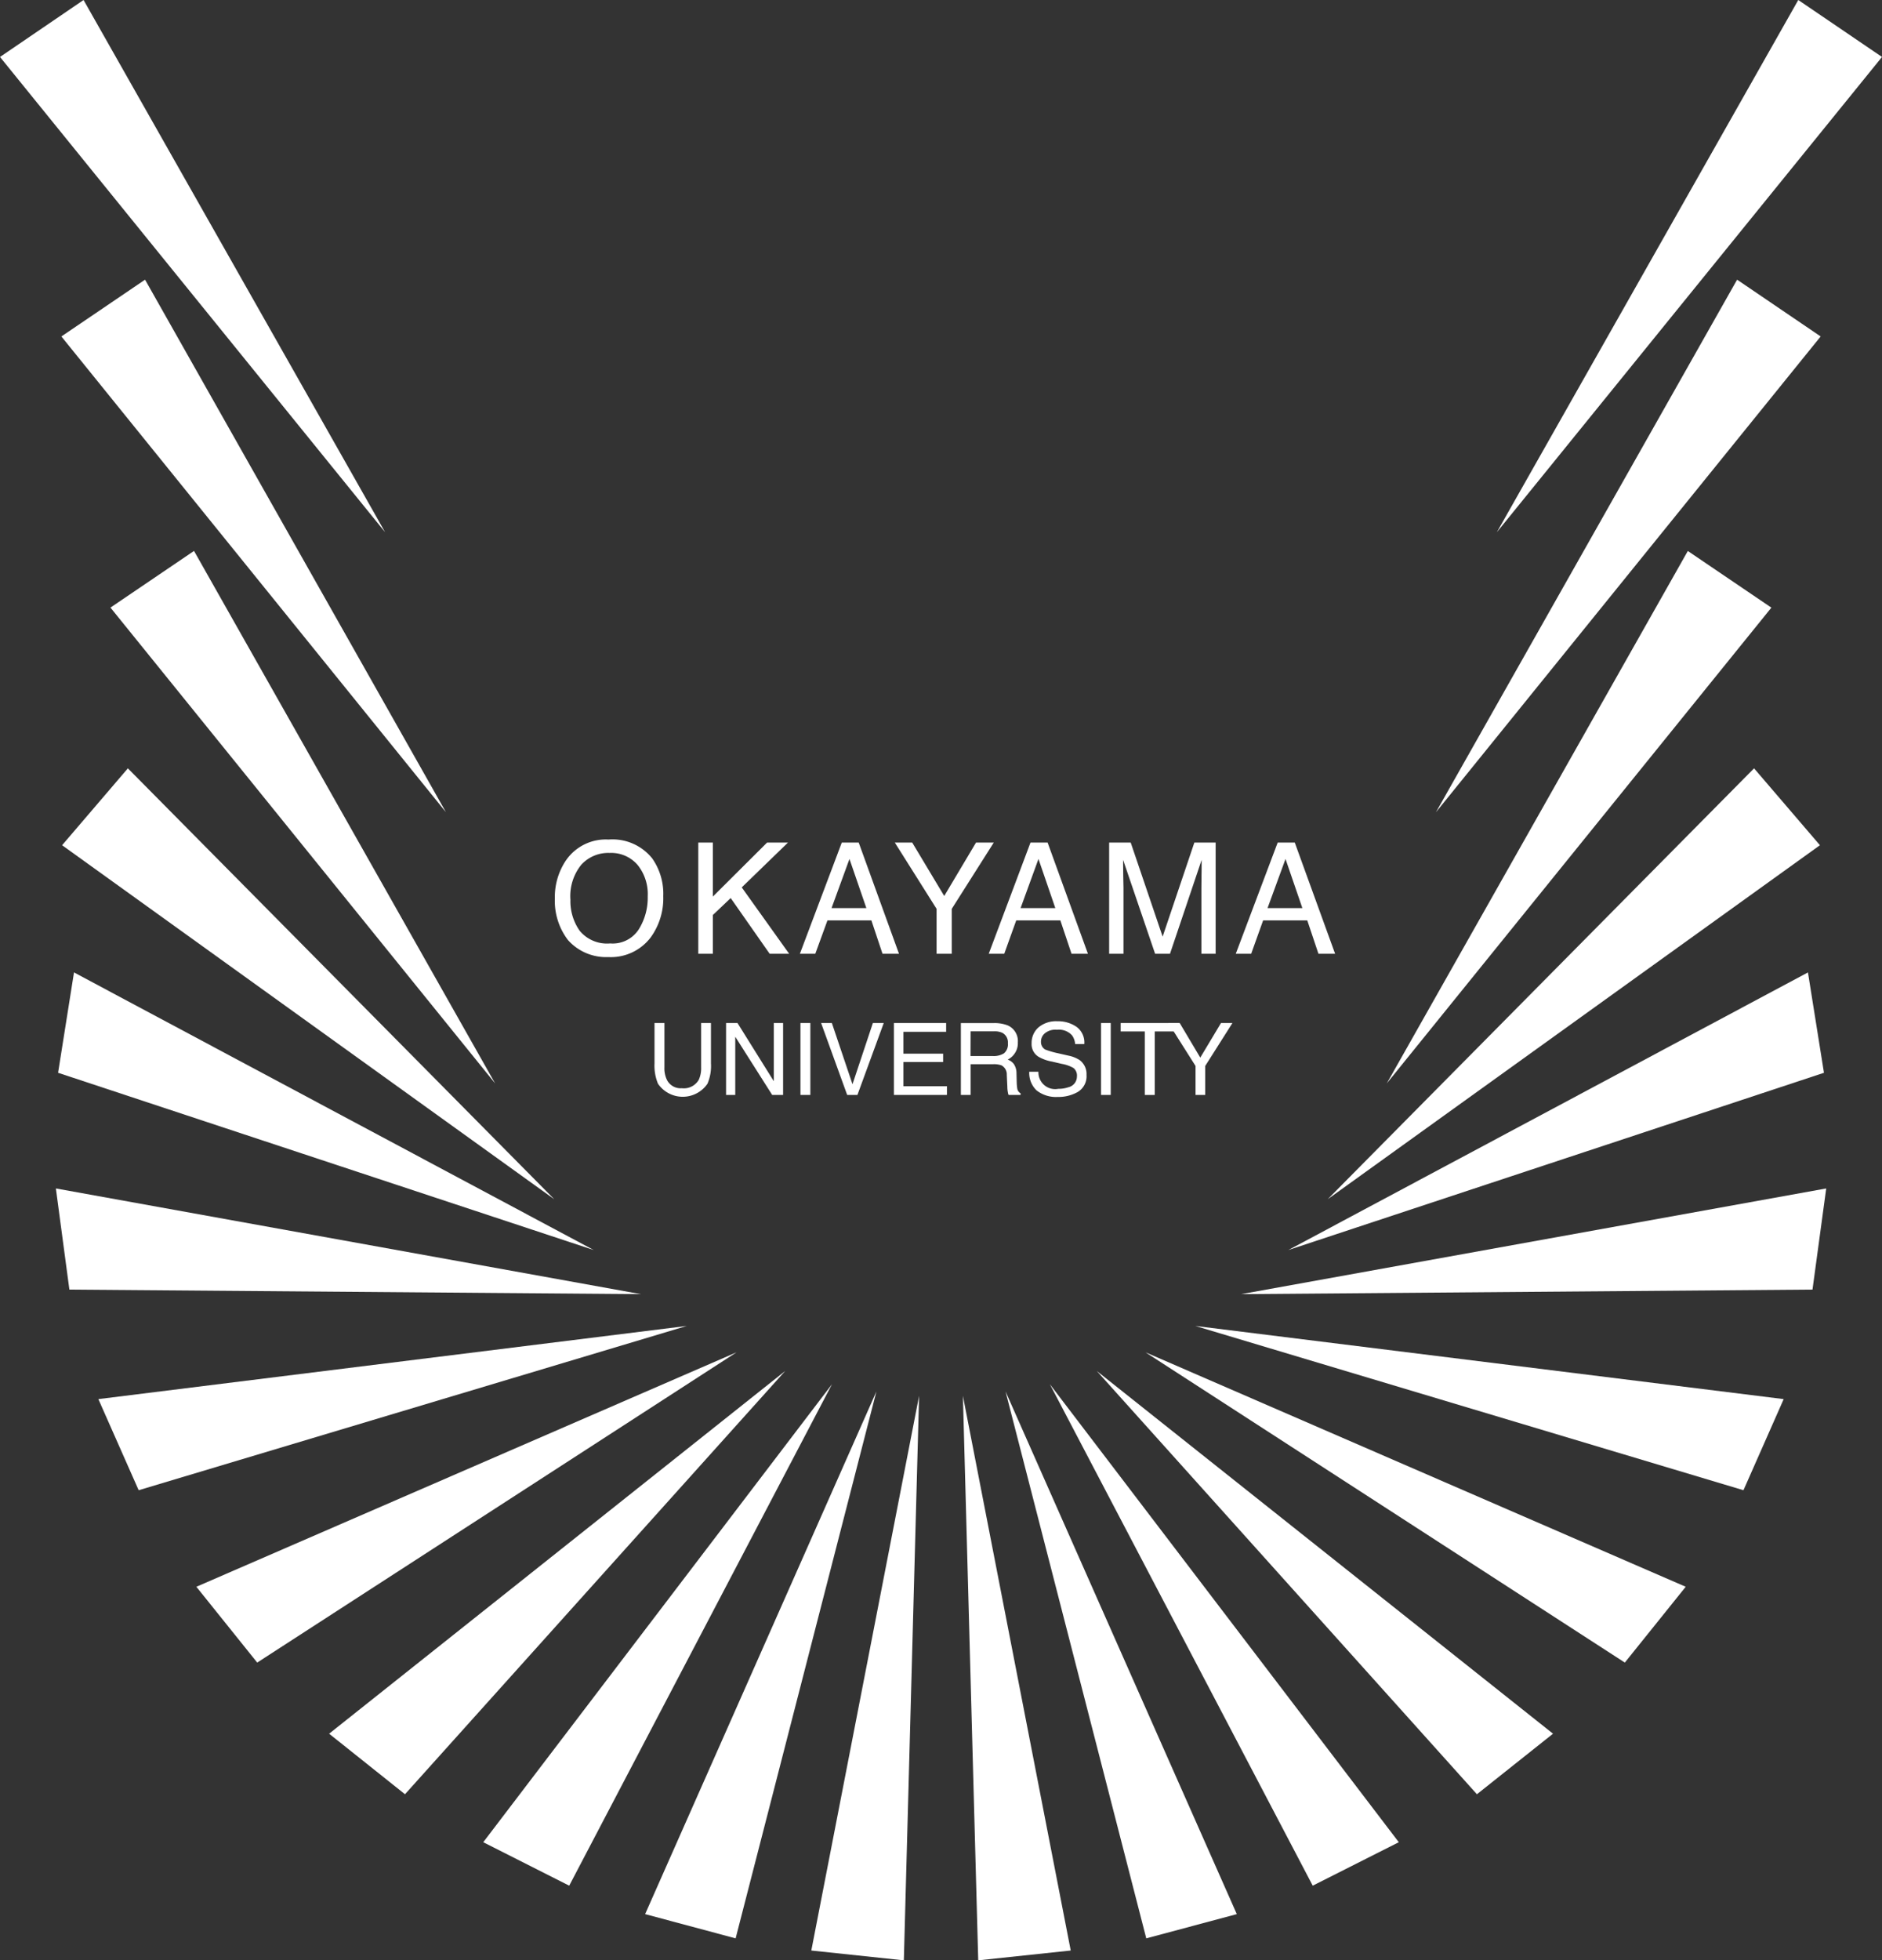
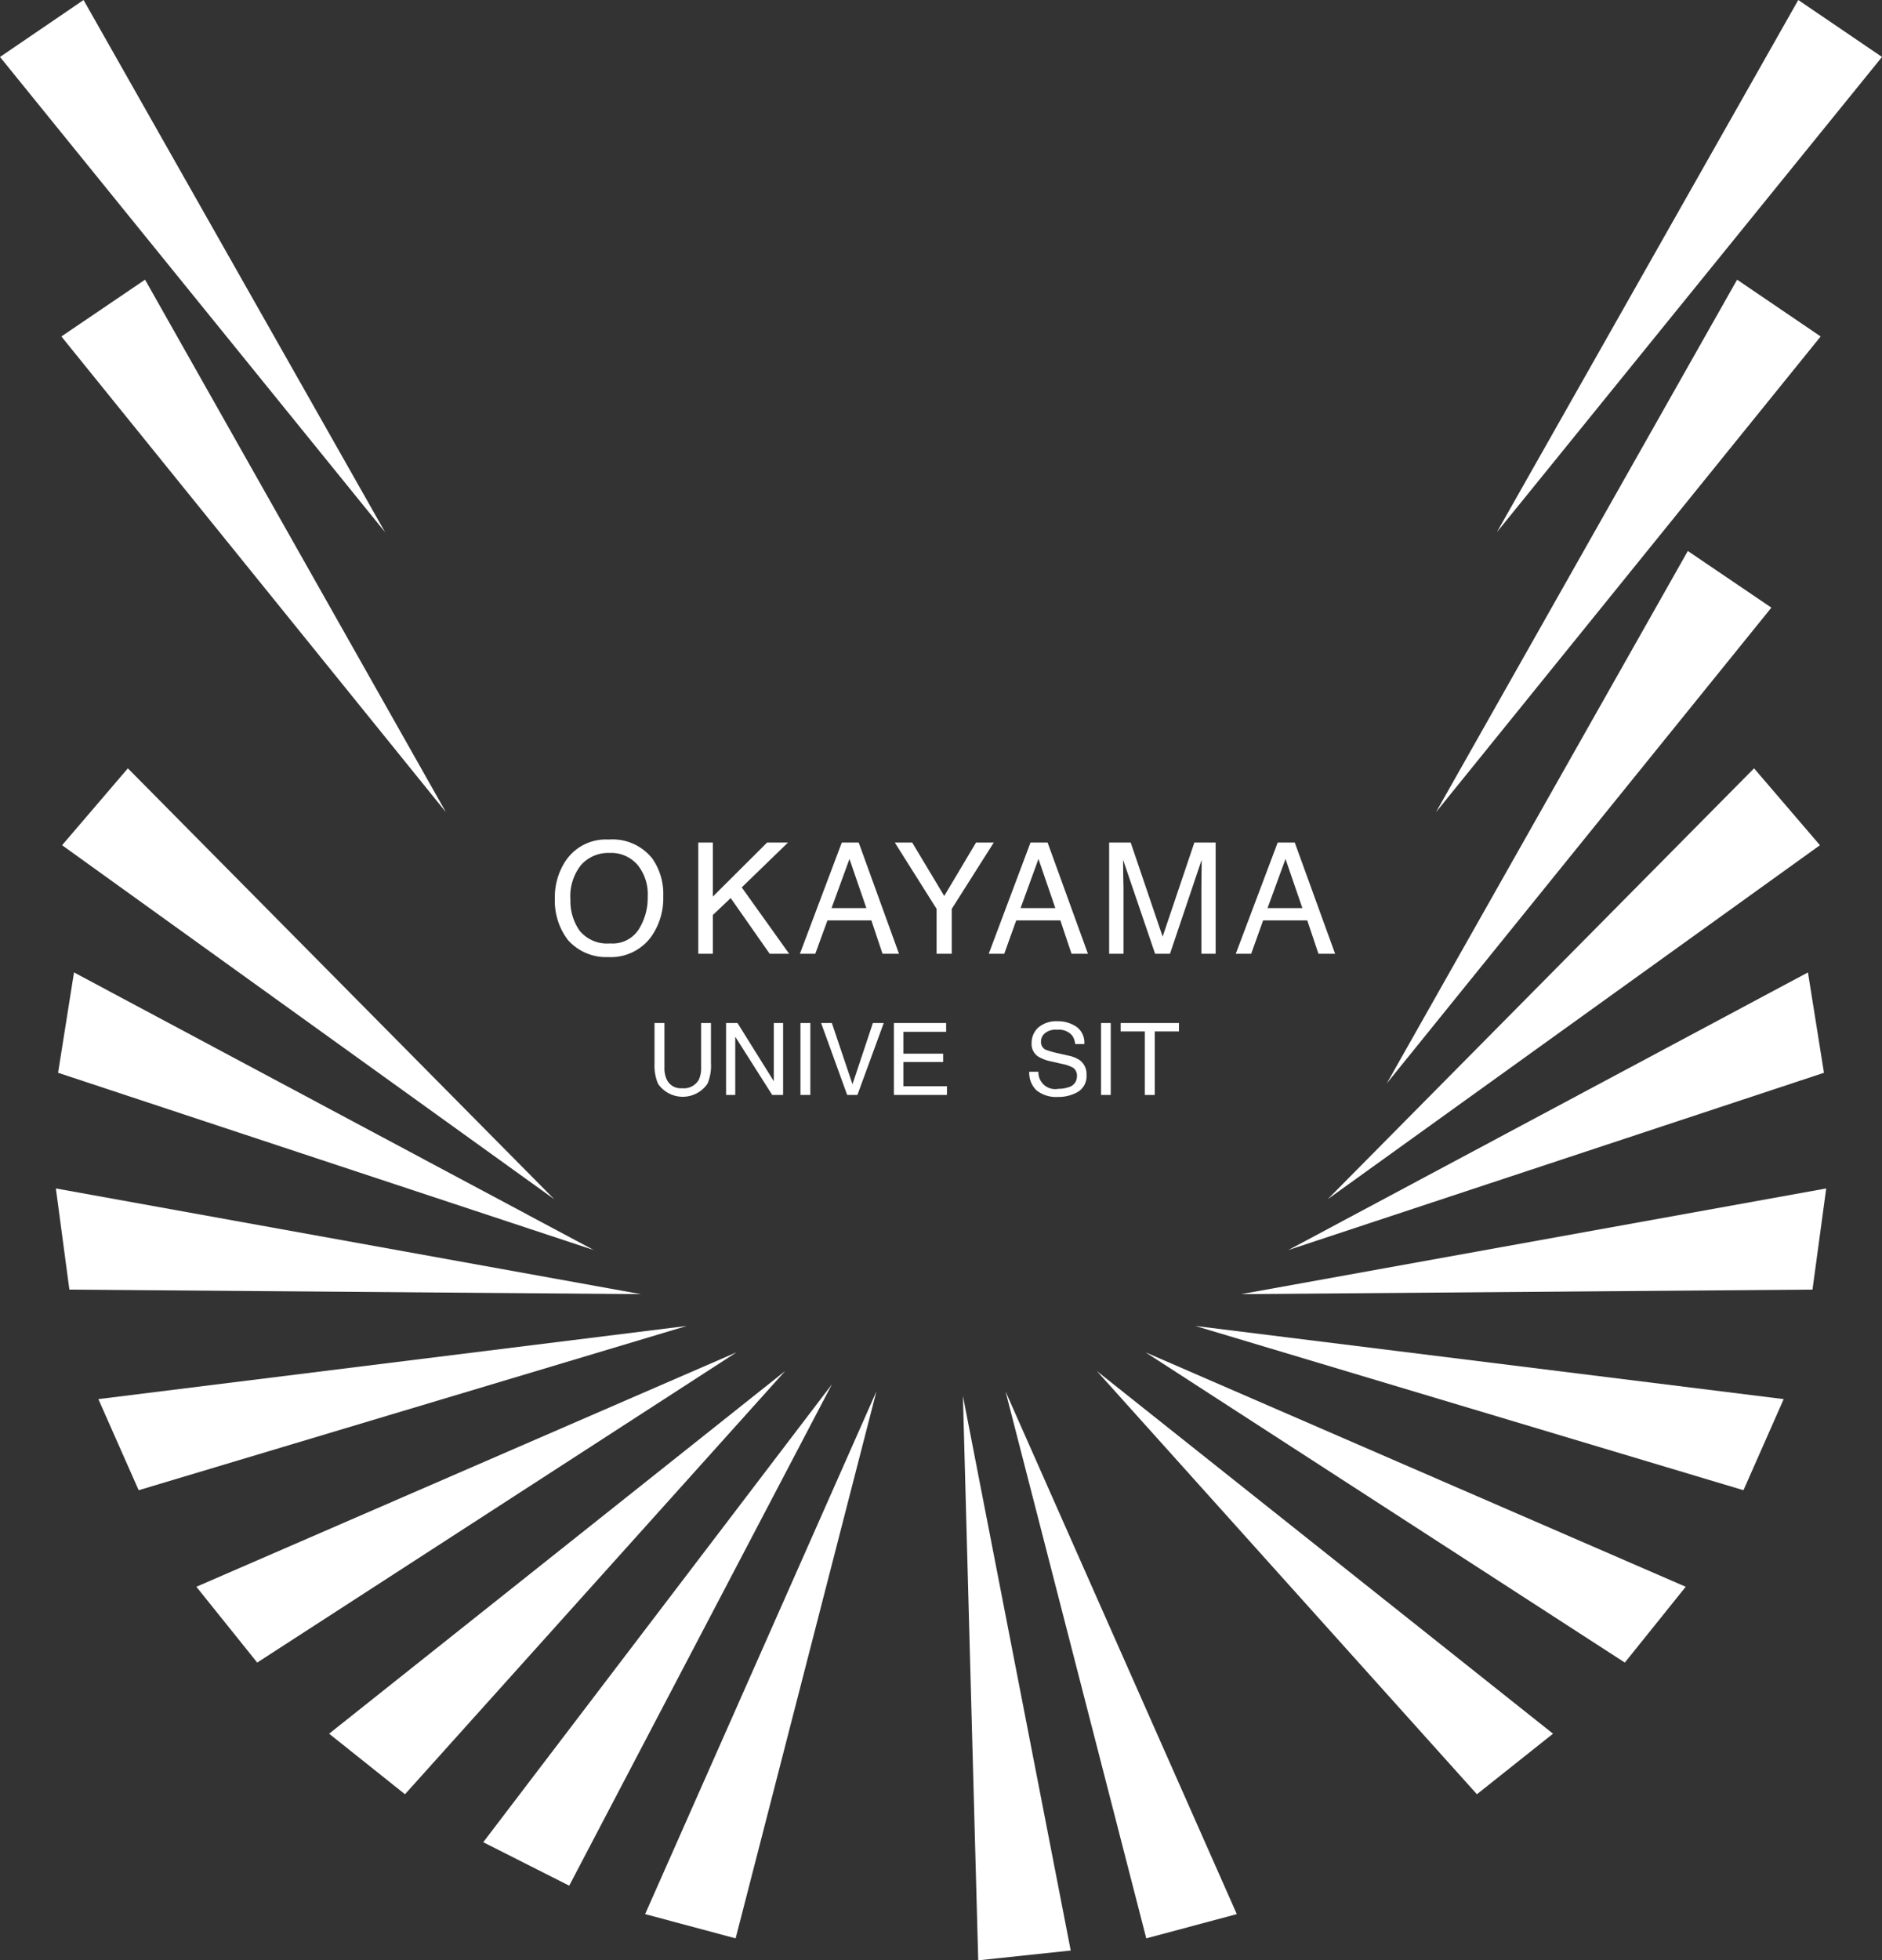
<svg xmlns="http://www.w3.org/2000/svg" width="108.117" height="112.547" viewBox="0 0 108.117 112.547">
  <rect x="0" y="0" width="108.117" height="112.547" fill="#333333" stroke="none" />
-   <path d="M46.608,111.984,52.8,80.139l-.876,32.408Z" fill="#fff" />
  <path d="M37.061,109.894,50.348,79.886l-8.088,31.4Z" fill="#fff" />
  <path d="M27.762,105.766,47.795,79.472,32.7,108.261Z" fill="#fff" />
  <path d="M18.907,99.536l26.2-20.824-21.841,24.3Z" fill="#fff" />
  <path d="M11.281,91.1,42.313,77.639,14.776,95.452Z" fill="#fff" />
  <path d="M5.651,80.326l33.8-4.2L7.966,85.557Z" fill="#fff" />
  <path d="M3.21,68.232,36.817,74.3,3.986,74.039Z" fill="#fff" />
  <path d="M3.337,61.591,34.11,71.768,4.251,55.829Z" fill="#fff" />
  <path d="M31.84,68.85,3.567,48.526l3.779-4.414Z" fill="#fff" />
-   <path d="M28.443,62.2,6.346,34.883l4.8-3.253Z" fill="#fff" />
  <path d="M25.618,46.631,3.526,19.317l4.807-3.26Z" fill="#fff" />
  <path d="M22.123,30.555,0,3.27,4.8,0Z" fill="#fff" />
  <path d="M61.511,111.984,55.317,80.139l.88,32.408Z" fill="#fff" />
  <path d="M71.052,109.894,57.766,79.886l8.085,31.4Z" fill="#fff" />
-   <path d="M80.358,105.766,60.313,79.472l15.1,28.789Z" fill="#fff" />
  <path d="M89.218,99.536,63.009,78.712l21.837,24.3Z" fill="#fff" />
  <path d="M96.841,91.1,65.806,77.639,93.343,95.452Z" fill="#fff" />
  <path d="M102.469,80.326l-33.8-4.2,31.489,9.431Z" fill="#fff" />
  <path d="M104.912,68.232,71.3,74.3l32.824-.262Z" fill="#fff" />
  <path d="M104.783,61.591,74.012,71.768l29.851-15.939Z" fill="#fff" />
  <path d="M76.274,68.85l28.278-20.324-3.785-4.414Z" fill="#fff" />
  <path d="M79.668,62.2l22.094-27.314-4.8-3.253Z" fill="#fff" />
  <path d="M82.493,46.631l22.1-27.314-4.8-3.26Z" fill="#fff" />
  <path d="M85.991,30.555,108.117,3.27,103.307,0Z" fill="#fff" />
  <path d="M33.305,53.442a2.948,2.948,0,0,1-.536-1.785,2.869,2.869,0,0,1,.626-2.012,2.1,2.1,0,0,1,1.62-.676,2.006,2.006,0,0,1,1.609.683,2.662,2.662,0,0,1,.586,1.812,3.415,3.415,0,0,1-.511,1.887,1.783,1.783,0,0,1-1.649.813,2.036,2.036,0,0,1-1.745-.722m-.781-4.062a3.772,3.772,0,0,0-.649,2.213,3.707,3.707,0,0,0,.753,2.377,2.932,2.932,0,0,0,2.318.978,2.873,2.873,0,0,0,2.425-1.116,3.82,3.82,0,0,0,.732-2.379,3.533,3.533,0,0,0-.635-2.17A2.921,2.921,0,0,0,34.961,48.2a2.775,2.775,0,0,0-2.437,1.182" fill="#fff" />
  <path d="M40.115,54.76V48.374h.838v3.1l3.114-3.1h1.2l-2.655,2.573,2.724,3.813H44.217l-2.24-3.2-1.024.972V54.76Z" fill="#fff" />
  <path d="M48.8,49.315l.971,2.82h-2ZM46.836,54.76l.7-1.918h2.523L50.7,54.76h.946l-2.315-6.386h-.972L45.951,54.76Z" fill="#fff" />
  <path d="M53.805,52.18l-2.4-3.806h1l1.839,3.067,1.826-3.067h1.02L54.676,52.18v2.58h-.871Z" fill="#fff" />
  <path d="M59.658,49.315l.968,2.82H58.631ZM57.691,54.76l.69-1.918h2.534l.643,1.918H62.5l-2.317-6.386H59.2L56.8,54.76Z" fill="#fff" />
  <path d="M63.718,54.76V48.374h1.239l1.834,5.4,1.822-5.4h1.223V54.76h-.819V50.985c0-.131,0-.345.007-.644s.008-.622.008-.974L67.213,54.76h-.854L64.52,49.367v.207q0,.224.008.708c.009.316.014.551.014.7V54.76Z" fill="#fff" />
  <path d="M73.85,49.315l.968,2.82h-2ZM71.877,54.76l.687-1.918H75.1l.643,1.918H76.7l-2.318-6.386H73.4L70.992,54.76Z" fill="#fff" />
  <path d="M37.6,61.051a2.712,2.712,0,0,0,.2,1.168,1.723,1.723,0,0,0,2.843,0,2.592,2.592,0,0,0,.2-1.168V58.735h-.564v2.544A1.592,1.592,0,0,1,40.14,62a.99.99,0,0,1-.968.478.882.882,0,0,1-.842-.447,1.505,1.505,0,0,1-.161-.752V58.735H37.6Z" fill="#fff" />
  <path d="M41.711,62.863V58.735h.657l2.085,3.339V58.735h.534v4.128H44.36l-2.121-3.342v3.342Z" fill="#fff" />
  <rect width="0.568" height="4.128" transform="translate(45.985 58.735)" fill="#fff" />
  <path d="M47.172,58.735h.617l1.185,3.514,1.171-3.514h.624l-1.512,4.129h-.588Z" fill="#fff" />
  <path d="M51.354,62.863V58.735h3v.505H51.9v1.255h2.281v.477H51.9v1.39H54.4v.5Z" fill="#fff" />
-   <path d="M55.759,59.21h1.364a1.046,1.046,0,0,1,.461.088.621.621,0,0,1,.318.6.668.668,0,0,1-.225.575,1.1,1.1,0,0,1-.623.157h-1.3Zm0,3.653V61.1h1.272a1.287,1.287,0,0,1,.507.067.591.591,0,0,1,.3.545l.032.685a1.592,1.592,0,0,0,.032.319.414.414,0,0,0,.042.148h.687V62.77a.386.386,0,0,1-.187-.249,2.79,2.79,0,0,1-.035-.352l-.014-.552a.94.94,0,0,0-.145-.517.743.743,0,0,0-.36-.265,1.054,1.054,0,0,0,.422-.385,1.015,1.015,0,0,0,.16-.6.98.98,0,0,0-.582-.98,2.1,2.1,0,0,0-.781-.133H55.2v4.128Z" fill="#fff" />
  <path d="M59.546,62.6a1.794,1.794,0,0,0,1.214.378,2.239,2.239,0,0,0,1.158-.287,1.05,1.05,0,0,0,.5-.978.991.991,0,0,0-.39-.847,1.84,1.84,0,0,0-.645-.259l-.583-.133a4.844,4.844,0,0,1-.756-.218.5.5,0,0,1-.242-.45.619.619,0,0,1,.217-.477.943.943,0,0,1,.7-.208,1.016,1.016,0,0,1,.868.321,1,1,0,0,1,.178.5h.525a1.106,1.106,0,0,0-.45-.992,1.869,1.869,0,0,0-1.1-.318,1.57,1.57,0,0,0-1.089.359,1.185,1.185,0,0,0-.387.91.846.846,0,0,0,.4.772,2.386,2.386,0,0,0,.775.276l.56.131a2.05,2.05,0,0,1,.668.235.55.55,0,0,1,.2.485.63.63,0,0,1-.494.622,1.7,1.7,0,0,1-.574.09.963.963,0,0,1-1.144-.98h-.527a1.385,1.385,0,0,0,.42,1.07" fill="#fff" />
  <rect width="0.557" height="4.128" transform="translate(63.253 58.735)" fill="#fff" />
  <path d="M64.38,58.735h3.348v.483H66.337v3.646h-.572V59.218H64.38Z" fill="#fff" />
-   <path d="M68.681,62.863h.556V61.2L70.8,58.735h-.657l-1.19,1.985-1.181-1.985h-.651l1.56,2.465Z" fill="#fff" />
</svg>